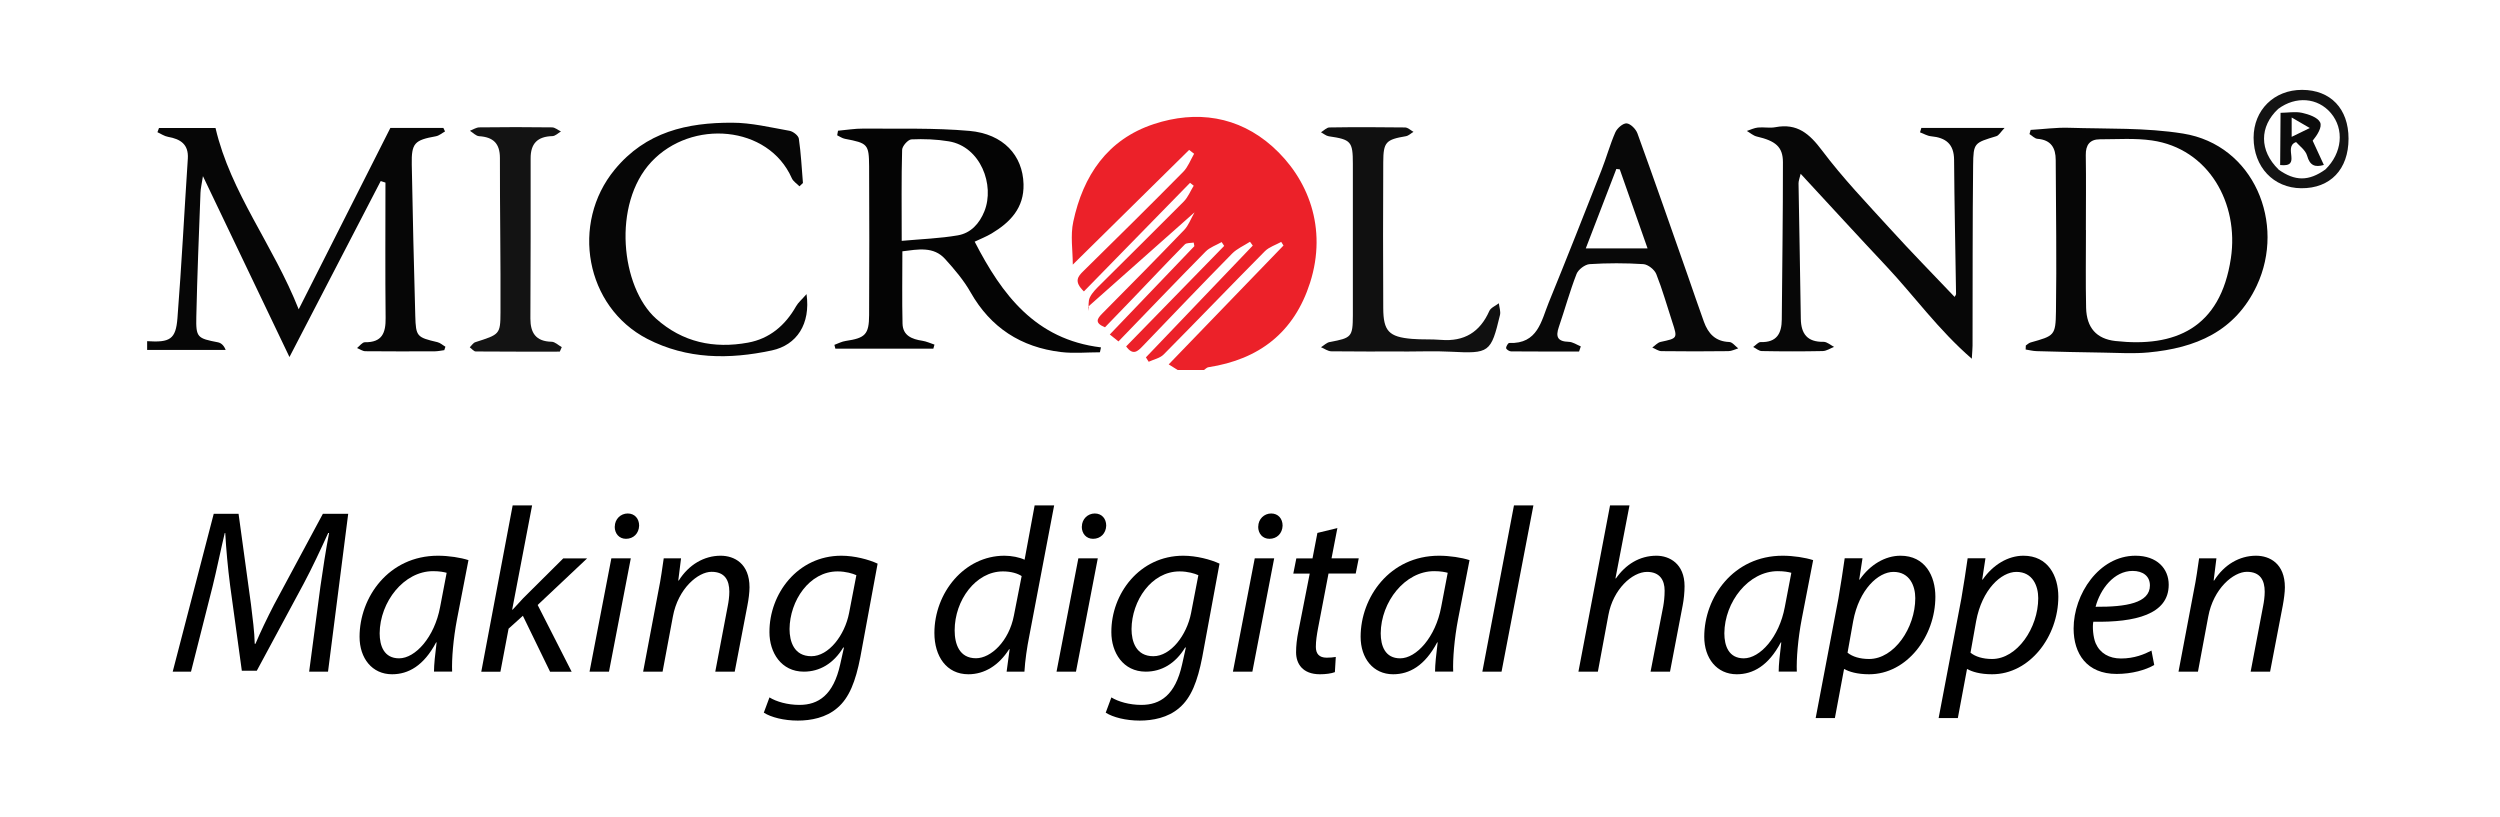
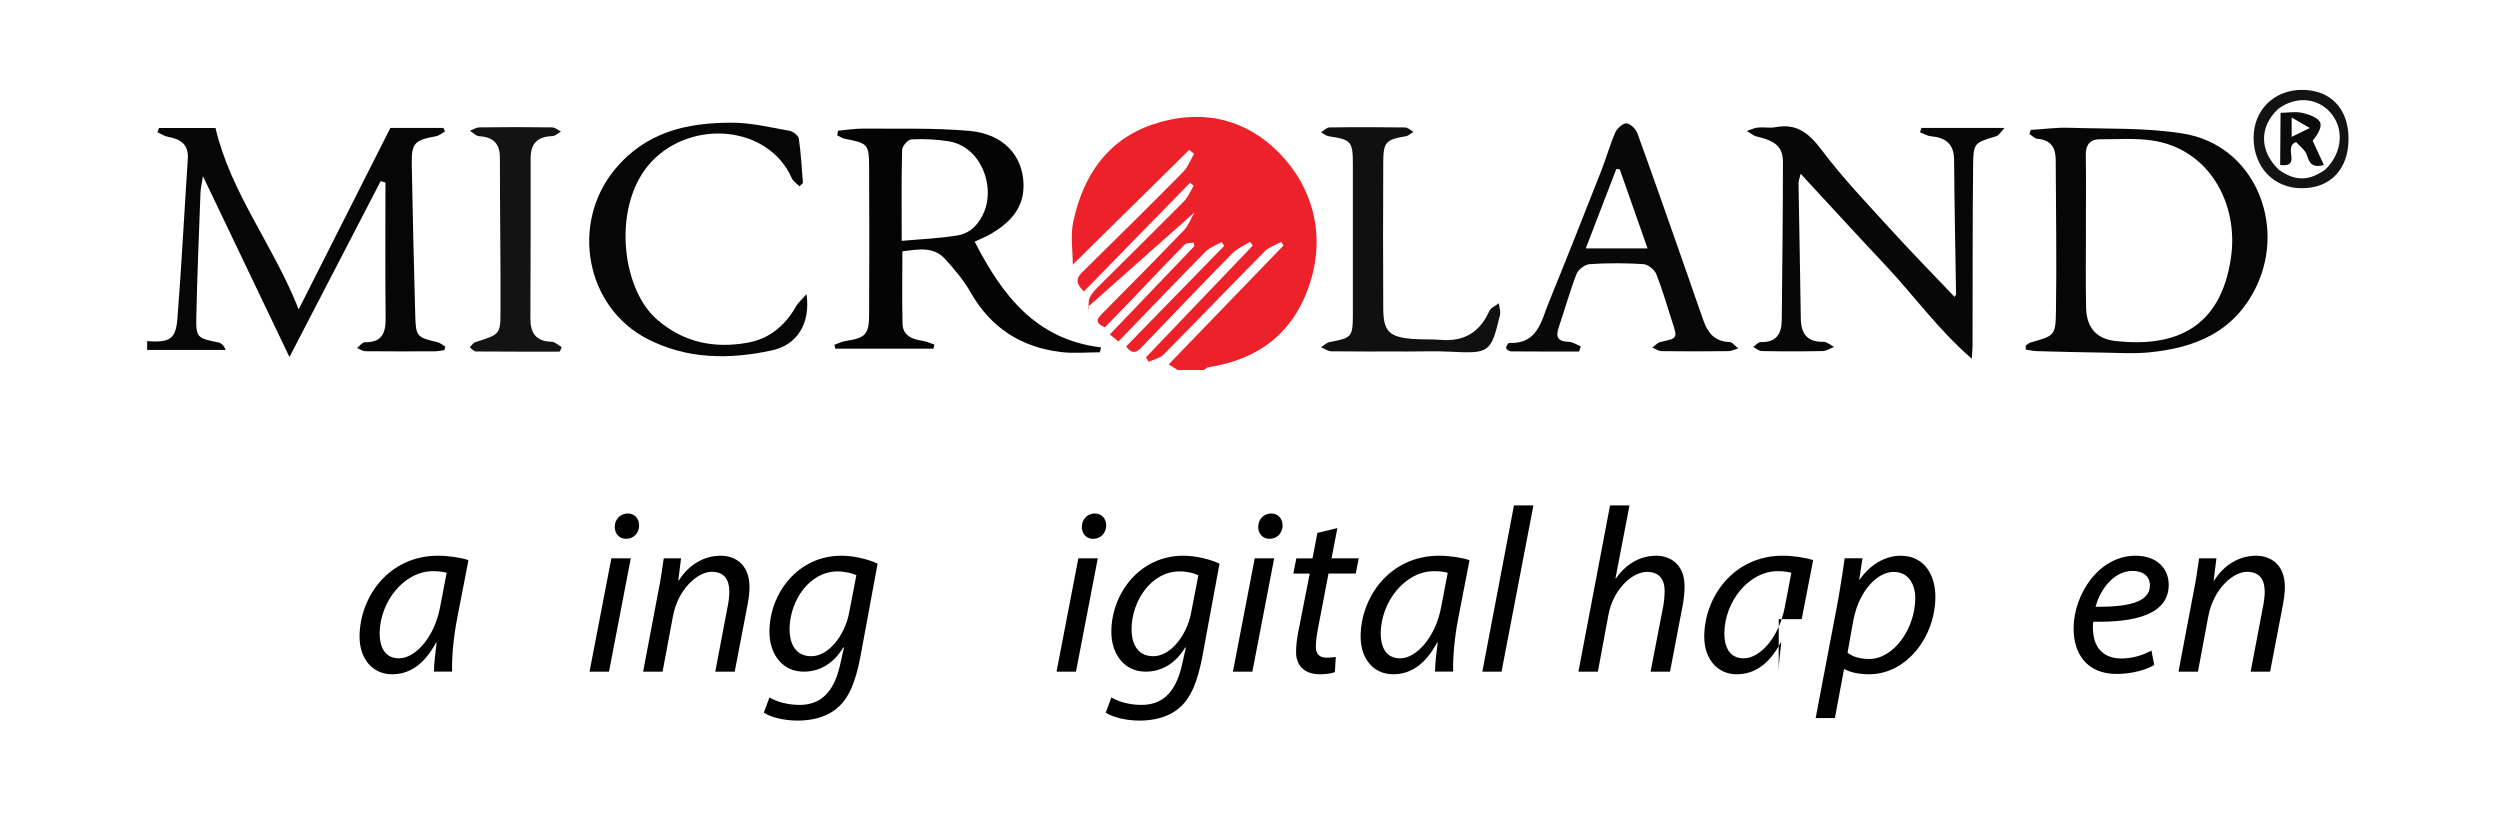
<svg xmlns="http://www.w3.org/2000/svg" width="306" height="100" viewBox="0 0 306 100" fill="none">
  <path d="M144.17 45.3C143.85 45.1 143.52 44.89 143.05 44.6C147.74 39.75 152.42 34.9 157.1 30.05C157.01 29.9 156.91 29.75 156.82 29.61C156.15 29.98 155.34 30.23 154.82 30.75C150.67 34.94 146.59 39.19 142.44 43.38C141.99 43.84 141.22 43.99 140.6 44.28C140.49 44.1 140.38 43.92 140.26 43.74C144.62 39.18 148.98 34.62 153.34 30.06C153.23 29.9 153.11 29.74 153 29.59C152.26 30.07 151.41 30.43 150.81 31.04C147.13 34.78 143.51 38.57 139.88 42.35C139.25 43.01 138.68 43.56 137.84 42.4C141.83 38.31 145.84 34.2 149.84 30.1L149.53 29.63C148.87 30.01 148.08 30.27 147.57 30.79C144.01 34.4 140.51 38.06 136.9 41.79C136.52 41.49 136.19 41.23 135.84 40.94C139.35 37.28 142.77 33.71 146.19 30.13C146.16 29.98 146.14 29.84 146.11 29.69C145.74 29.76 145.24 29.7 145.02 29.92C142.87 32.1 140.78 34.32 138.66 36.53C137.52 37.72 136.36 38.91 135.25 40.06C133.96 39.53 134.26 39.03 134.94 38.35C138.3 34.97 141.65 31.57 144.96 28.13C145.47 27.6 145.73 26.84 146.21 25.99C141.72 29.97 137.45 33.76 133.18 37.55C133.2 37.72 133.22 37.9 133.23 38.07C133.27 37.51 133.17 36.87 133.4 36.4C133.69 35.8 134.23 35.29 134.72 34.8C138.11 31.42 141.53 28.06 144.9 24.66C145.42 24.13 145.71 23.38 146.11 22.73C145.96 22.61 145.81 22.5 145.66 22.38C141.33 26.81 137 31.24 132.67 35.67C131.4 34.44 131.93 33.84 132.63 33.16C136.72 29.14 140.8 25.11 144.83 21.03C145.42 20.43 145.73 19.56 146.16 18.82C145.96 18.66 145.76 18.51 145.55 18.35C140.82 23.01 136.09 27.68 131.31 32.39C131.31 30.67 131 28.83 131.37 27.13C132.57 21.52 135.53 17.07 141.22 15.19C146.45 13.46 151.57 14.22 155.73 17.92C160.13 21.84 162.49 27.91 160.35 34.61C158.41 40.67 154.15 43.99 147.9 44.95C147.71 44.98 147.55 45.17 147.37 45.29H144.16L144.17 45.3Z" fill="#EC2129" />
  <path d="M18 41.76C20.8 41.94 21.52 41.54 21.72 38.94C22.23 32.44 22.56 25.92 22.99 19.41C23.1 17.67 22.1 17.02 20.57 16.75C20.12 16.67 19.7 16.38 19.27 16.18C19.33 16.01 19.4 15.84 19.46 15.67H26.38C28.22 23.58 33.43 29.96 36.56 37.86C40.4 30.26 44.02 23.09 47.78 15.66H54.27L54.47 16.09C54.1 16.29 53.75 16.61 53.35 16.68C50.74 17.15 50.35 17.51 50.4 20.14C50.51 26.31 50.66 32.49 50.83 38.66C50.9 41.2 51.03 41.29 53.54 41.88C53.89 41.96 54.19 42.25 54.52 42.44C54.47 42.58 54.43 42.72 54.38 42.86C54.01 42.91 53.63 42.99 53.26 43C50.42 43.01 47.57 43.02 44.73 42.99C44.39 42.99 44.05 42.74 43.7 42.6C44.02 42.35 44.35 41.88 44.67 41.89C46.78 41.92 47.22 40.74 47.2 38.93C47.14 33.4 47.18 27.88 47.18 22.35C46.99 22.29 46.8 22.23 46.6 22.16C42.94 29.21 39.28 36.27 35.43 43.7C31.88 36.27 28.47 29.14 24.84 21.56C24.69 22.53 24.56 23.06 24.54 23.58C24.35 28.63 24.14 33.69 24.03 38.75C23.97 41.32 24.15 41.41 26.68 41.9C27.07 41.98 27.41 42.28 27.62 42.83H18.01V41.77L18 41.76Z" fill="#060606" />
  <path d="M102.58 16C103.61 15.91 104.65 15.73 105.68 15.74C110 15.78 114.35 15.64 118.65 16.02C122.82 16.39 125.19 19.03 125.28 22.54C125.36 25.44 123.66 27.21 121.37 28.58C120.73 28.96 120.02 29.24 119.3 29.58C122.64 36.07 126.73 41.55 134.76 42.52C134.72 42.72 134.67 42.92 134.63 43.12C133.04 43.12 131.43 43.28 129.86 43.09C124.97 42.5 121.26 40.11 118.8 35.78C117.97 34.31 116.83 32.97 115.69 31.71C114.27 30.13 112.38 30.52 110.45 30.76C110.45 33.77 110.4 36.7 110.47 39.62C110.51 41.08 111.62 41.52 112.9 41.71C113.41 41.79 113.89 42.02 114.38 42.18C114.33 42.35 114.28 42.51 114.24 42.68H102.25C102.21 42.52 102.17 42.37 102.13 42.21C102.59 42.04 103.04 41.8 103.52 41.73C105.9 41.38 106.37 40.94 106.38 38.56C106.41 32.5 106.41 26.43 106.38 20.36C106.36 17.64 106.2 17.52 103.42 16.99C103.09 16.93 102.79 16.71 102.47 16.56C102.51 16.36 102.55 16.16 102.58 15.97V16ZM110.37 29.48C112.82 29.26 115.05 29.18 117.22 28.81C118.82 28.54 119.88 27.38 120.49 25.86C121.78 22.66 120.03 17.95 116.14 17.3C114.64 17.05 113.08 16.99 111.56 17.06C111.14 17.08 110.43 17.88 110.42 18.34C110.32 21.86 110.37 25.38 110.37 29.48Z" fill="#040404" />
  <path d="M247.96 42.29C248.15 42.16 248.33 41.98 248.54 41.92C251.44 41.1 251.61 41.1 251.65 38.11C251.74 31.94 251.65 25.76 251.62 19.59C251.62 18.09 251.04 17.12 249.38 16.99C249.04 16.96 248.73 16.61 248.41 16.41L248.55 15.9C250.11 15.81 251.68 15.59 253.24 15.64C257.91 15.79 262.64 15.61 267.22 16.35C275.89 17.75 279.8 27.35 276.23 34.96C273.57 40.61 268.72 42.6 262.96 43.14C261.14 43.31 259.29 43.19 257.45 43.16C254.73 43.12 252.01 43.06 249.29 42.98C248.84 42.97 248.39 42.85 247.94 42.78C247.94 42.61 247.95 42.45 247.96 42.28V42.29ZM255.32 28.15C255.32 31.33 255.27 34.5 255.34 37.68C255.4 40.12 256.61 41.48 258.93 41.74C266.16 42.54 271.77 40.24 273.06 31.61C274.07 24.89 270.34 18.19 263.4 17.19C261.31 16.89 259.16 17.05 257.03 17.05C255.8 17.05 255.28 17.74 255.3 18.98C255.35 22.04 255.31 25.1 255.31 28.16L255.32 28.15Z" fill="#060606" />
  <path d="M235.18 15.66H245.36C244.88 16.16 244.66 16.58 244.35 16.67C241.65 17.49 241.54 17.47 241.51 20.24C241.43 27.6 241.46 34.96 241.44 42.31C241.44 42.65 241.4 43 241.35 43.91C237.23 40.34 234.31 36.23 230.89 32.59C227.42 28.9 224 25.16 220.4 21.27C220.27 21.82 220.14 22.13 220.14 22.44C220.23 27.97 220.34 33.49 220.42 39.02C220.45 40.87 221.22 41.88 223.21 41.84C223.63 41.84 224.06 42.24 224.49 42.46C224.03 42.64 223.57 42.96 223.1 42.97C220.61 43.02 218.12 43.02 215.64 42.97C215.29 42.97 214.94 42.64 214.59 42.47C214.9 42.26 215.21 41.86 215.51 41.87C217.49 41.93 218.08 40.8 218.09 39.09C218.14 32.68 218.24 26.26 218.23 19.85C218.23 17.96 217.31 17.24 215.03 16.71C214.6 16.61 214.22 16.26 213.81 16.03C214.26 15.88 214.71 15.66 215.17 15.61C215.88 15.54 216.61 15.7 217.3 15.57C219.98 15.06 221.47 16.36 223.02 18.42C225.55 21.79 228.49 24.86 231.34 27.99C233.9 30.81 236.57 33.53 239.24 36.34C239.3 36.23 239.43 36.1 239.42 35.96C239.34 30.5 239.22 25.03 239.18 19.57C239.17 17.63 238.17 16.85 236.37 16.68C235.9 16.64 235.46 16.36 235.01 16.2C235.07 16.01 235.12 15.82 235.18 15.63V15.66Z" fill="#070707" />
  <path d="M193.26 43.03C190.49 43.03 187.72 43.03 184.95 43.01C184.74 43.01 184.37 42.77 184.35 42.61C184.33 42.41 184.6 41.97 184.73 41.98C188.23 42.12 188.65 39.28 189.57 37.02C191.77 31.64 193.9 26.22 196.03 20.81C196.63 19.29 197.06 17.69 197.72 16.19C197.94 15.69 198.66 15.07 199.1 15.1C199.58 15.14 200.23 15.8 200.42 16.32C202.5 22.06 204.51 27.82 206.53 33.58C207.21 35.52 207.86 37.46 208.56 39.39C209.08 40.82 209.96 41.8 211.66 41.86C212.04 41.87 212.4 42.37 212.76 42.64C212.36 42.76 211.95 42.98 211.55 42.98C208.82 43.01 206.1 43.02 203.37 42.98C202.99 42.98 202.62 42.69 202.24 42.54C202.58 42.3 202.89 41.93 203.26 41.85C205.34 41.4 205.35 41.43 204.68 39.39C204.04 37.44 203.49 35.46 202.73 33.55C202.51 33 201.72 32.37 201.15 32.33C198.96 32.19 196.75 32.19 194.57 32.33C194 32.37 193.18 32.99 192.97 33.53C192.14 35.66 191.54 37.87 190.8 40.03C190.39 41.22 190.64 41.8 192.01 41.84C192.51 41.85 193 42.2 193.49 42.4C193.42 42.61 193.35 42.81 193.28 43.02L193.26 43.03ZM198.26 20.73C198.12 20.71 197.98 20.7 197.84 20.68C196.6 23.89 195.37 27.1 194.1 30.4H201.66C200.49 27.07 199.37 23.9 198.26 20.73Z" fill="#080808" />
  <path d="M97.86 22.81C97.54 22.48 97.08 22.2 96.91 21.8C94.05 15.33 84.65 14.54 79.72 19.82C74.92 24.97 75.99 35.14 80.3 39C83.55 41.91 87.39 42.7 91.55 41.94C94.2 41.46 96.12 39.82 97.44 37.49C97.7 37.03 98.14 36.67 98.72 36C99.23 39.66 97.53 42.23 94.48 42.89C89.26 44.01 84.1 43.99 79.23 41.48C71.65 37.56 69.82 27.34 75.24 20.76C79.05 16.13 84.1 15 89.62 15.02C91.96 15.02 94.31 15.6 96.64 16.01C97.08 16.09 97.73 16.6 97.78 16.98C98.04 18.77 98.13 20.59 98.28 22.4C98.14 22.53 98 22.66 97.86 22.8V22.81Z" fill="#060606" />
  <path d="M171.86 43.02C168.89 43.02 165.93 43.04 162.96 43C162.53 43 162.11 42.67 161.69 42.5C162.05 42.28 162.38 41.93 162.77 41.86C165.43 41.37 165.58 41.24 165.59 38.6C165.6 32.42 165.6 26.23 165.59 20.05C165.59 17.3 165.36 17.08 162.64 16.68C162.31 16.63 162.01 16.36 161.69 16.19C162.03 15.99 162.37 15.61 162.71 15.6C165.8 15.55 168.88 15.56 171.97 15.6C172.32 15.6 172.67 15.95 173.01 16.14C172.7 16.32 172.42 16.61 172.09 16.67C169.63 17.09 169.32 17.38 169.31 19.86C169.28 25.81 169.28 31.76 169.31 37.71C169.32 40.53 170 41.24 172.83 41.48C174.01 41.58 175.2 41.5 176.38 41.6C179.22 41.83 181.14 40.66 182.29 38.07C182.47 37.66 183.06 37.43 183.46 37.12C183.51 37.6 183.7 38.11 183.6 38.55C182.49 43.19 182.3 43.29 177.55 43.05C175.66 42.95 173.75 43.03 171.86 43.03V43.02Z" fill="#101010" />
  <path d="M68.51 43.04C65.08 43.04 61.66 43.05 58.23 43.02C57.99 43.02 57.75 42.69 57.5 42.51C57.73 42.29 57.92 41.96 58.19 41.88C61.15 40.93 61.25 40.94 61.26 38.23C61.29 31.93 61.18 25.64 61.19 19.34C61.19 17.55 60.37 16.78 58.64 16.67C58.25 16.64 57.89 16.24 57.52 16.01C57.9 15.86 58.28 15.6 58.67 15.59C61.64 15.55 64.6 15.55 67.57 15.59C67.93 15.59 68.29 15.92 68.66 16.09C68.32 16.29 67.97 16.65 67.62 16.66C65.79 16.71 64.94 17.56 64.95 19.4C64.97 25.93 64.94 32.46 64.92 39C64.92 40.73 65.58 41.79 67.51 41.83C67.93 41.83 68.34 42.26 68.76 42.49C68.68 42.67 68.6 42.85 68.52 43.04H68.51Z" fill="#131313" />
  <path d="M287.46 16.97C287.46 20.73 285.23 23.07 281.67 23.04C278.27 23.01 275.85 20.44 275.84 16.86C275.84 13.47 278.35 10.99 281.78 11C285.27 11.01 287.46 13.31 287.46 16.97ZM278.87 20.74C280.91 22.2 282.59 22.2 284.63 20.74C286.69 18.73 286.97 15.82 285.3 13.84C283.69 11.94 281 11.73 278.85 13.33C276.53 15.49 276.54 18.45 278.88 20.73L278.87 20.74Z" fill="#131313" />
  <path d="M279.09 20.21C279.11 18.08 279.12 15.95 279.14 13.81C280.02 13.8 280.93 13.63 281.77 13.81C282.58 13.99 283.68 14.36 283.98 14.97C284.26 15.54 283.64 16.53 283.07 17.22C283.53 18.21 283.99 19.2 284.44 20.19C283.37 20.5 282.73 20.28 282.39 19.06C282.2 18.37 281.42 17.83 281.04 17.39C279.38 17.98 281.81 20.51 279.09 20.2V20.21ZM280.5 14.38V16.75C281.41 16.31 282.07 15.99 282.72 15.67C282.08 15.3 281.44 14.92 280.5 14.38Z" fill="#0B0B0B" />
-   <path d="M37.84 82.21L39.22 71.78C39.48 69.95 39.91 67.11 40.28 65.24H40.17C39.28 67.19 38.22 69.48 37.16 71.46L31.43 82.1H29.6L28.17 71.69C27.88 69.45 27.68 67.22 27.57 65.24H27.51C27.08 67.02 26.48 69.94 26.02 71.78L23.38 82.21H21.14L26.16 62.89H29.2L30.72 73.98C30.92 75.61 31.15 77.36 31.18 78.8H31.27C31.87 77.37 32.7 75.65 33.53 74.04L39.52 62.89H42.62L40.15 82.21H37.86H37.84Z" fill="black" />
  <path d="M53.12 82.21C53.12 81.38 53.26 80.06 53.44 78.63H53.38C51.86 81.5 49.97 82.53 47.99 82.53C45.55 82.53 44.01 80.58 44.01 77.94C44.01 73.12 47.56 68.02 53.61 68.02C54.93 68.02 56.39 68.25 57.34 68.56L55.94 75.78C55.48 78.19 55.28 80.65 55.34 82.2H53.13L53.12 82.21ZM54.67 70.11C54.33 70.02 53.81 69.91 53.01 69.91C49.43 69.91 46.5 73.67 46.47 77.51C46.47 79.06 47.01 80.58 48.85 80.58C50.83 80.58 53.18 78 53.87 74.3L54.67 70.11Z" fill="black" />
-   <path d="M58.91 82.21L62.75 61.86H65.13L62.69 74.62H62.75C63.18 74.13 63.7 73.62 64.04 73.22L68.94 68.35H71.86L65.81 74.05L69.97 82.22H67.33L64 75.37L62.25 76.95L61.25 82.22H58.9L58.91 82.21Z" fill="black" />
  <path d="M72.16 82.21L74.83 68.34H77.21L74.54 82.21H72.16ZM75.25 64.46C75.25 63.54 75.97 62.85 76.83 62.85C77.69 62.85 78.23 63.48 78.23 64.34C78.2 65.29 77.54 65.95 76.62 65.95C75.79 65.95 75.24 65.32 75.24 64.46H75.25Z" fill="black" />
  <path d="M78.72 82.21L80.58 72.38C80.9 70.83 81.07 69.48 81.24 68.34H83.36L83.02 71.06H83.08C84.31 69.11 86.18 68.02 88.21 68.02C89.87 68.02 91.74 68.97 91.74 71.89C91.74 72.49 91.63 73.38 91.48 74.13L89.93 82.21H87.55L89.07 74.21C89.18 73.67 89.27 73.01 89.27 72.43C89.27 71.03 88.73 69.99 87.09 69.99C85.45 69.99 82.99 72.03 82.36 75.47L81.1 82.21H78.72Z" fill="black" />
  <path d="M94.18 85.36C95.01 85.88 96.39 86.28 97.85 86.28C100.17 86.28 102.01 85.08 102.84 81.32L103.3 79.26H103.21C102.01 81.24 100.31 82.21 98.39 82.21C95.61 82.21 94.18 79.86 94.18 77.39C94.15 72.69 97.62 68.02 102.98 68.02C104.59 68.02 106.33 68.48 107.42 68.99L105.3 80.46C104.73 83.38 103.95 85.42 102.49 86.65C101.11 87.85 99.25 88.2 97.65 88.2C95.96 88.2 94.38 87.8 93.49 87.23L94.18 85.37V85.36ZM104.81 70.4C104.38 70.2 103.52 69.94 102.52 69.94C99.05 69.94 96.67 73.55 96.64 76.99C96.64 78.51 97.18 80.32 99.31 80.32C101.44 80.32 103.41 77.74 103.93 75.02L104.82 70.4H104.81Z" fill="black" />
-   <path d="M129.03 61.85L125.99 77.82C125.7 79.25 125.47 80.86 125.39 82.21H123.21L123.58 79.46H123.52C122.26 81.44 120.51 82.53 118.53 82.53C115.84 82.53 114.37 80.32 114.37 77.48C114.37 72.55 118.04 68.02 122.94 68.02C123.83 68.02 124.8 68.22 125.41 68.51L126.64 61.86H129.02L129.03 61.85ZM125.05 70.51C124.56 70.19 123.76 69.94 122.76 69.94C119.43 69.94 116.85 73.47 116.85 77.16C116.85 78.82 117.42 80.57 119.46 80.57C121.29 80.57 123.5 78.48 124.1 75.35L125.05 70.51Z" fill="black" />
  <path d="M129.32 82.21L131.99 68.34H134.37L131.7 82.21H129.32ZM132.42 64.46C132.42 63.54 133.14 62.85 134 62.85C134.86 62.85 135.4 63.48 135.4 64.34C135.37 65.29 134.71 65.95 133.79 65.95C132.96 65.95 132.41 65.32 132.41 64.46H132.42Z" fill="black" />
  <path d="M136.03 85.36C136.86 85.88 138.24 86.28 139.7 86.28C142.02 86.28 143.86 85.08 144.69 81.32L145.15 79.26H145.06C143.86 81.24 142.16 82.21 140.24 82.21C137.46 82.21 136.03 79.86 136.03 77.39C136 72.69 139.47 68.02 144.83 68.02C146.44 68.02 148.18 68.48 149.27 68.99L147.15 80.46C146.58 83.38 145.8 85.42 144.34 86.65C142.96 87.85 141.1 88.2 139.5 88.2C137.81 88.2 136.23 87.8 135.34 87.23L136.03 85.37V85.36ZM146.67 70.4C146.24 70.2 145.38 69.94 144.38 69.94C140.91 69.94 138.53 73.55 138.5 76.99C138.5 78.51 139.04 80.32 141.17 80.32C143.3 80.32 145.27 77.74 145.79 75.02L146.68 70.4H146.67Z" fill="black" />
  <path d="M150.91 82.21L153.58 68.34H155.96L153.29 82.21H150.91ZM154.01 64.46C154.01 63.54 154.73 62.85 155.59 62.85C156.45 62.85 156.99 63.48 156.99 64.34C156.96 65.29 156.3 65.95 155.38 65.95C154.55 65.95 154 65.32 154 64.46H154.01Z" fill="black" />
  <path d="M163.7 64.61L162.98 68.34H166.31L165.94 70.2H162.61L161.32 76.94C161.18 77.71 161.06 78.43 161.06 79.18C161.06 80.01 161.46 80.5 162.38 80.5C162.78 80.5 163.18 80.47 163.5 80.41L163.39 82.27C162.96 82.44 162.24 82.53 161.56 82.53C159.44 82.53 158.64 81.24 158.64 79.84C158.64 79.04 158.73 78.23 158.93 77.23L160.31 70.21H158.3L158.67 68.35H160.65L161.25 65.23L163.72 64.63L163.7 64.61Z" fill="black" />
  <path d="M175.65 82.21C175.65 81.38 175.79 80.06 175.97 78.63H175.91C174.39 81.5 172.5 82.53 170.52 82.53C168.08 82.53 166.54 80.58 166.54 77.94C166.54 73.12 170.09 68.02 176.14 68.02C177.46 68.02 178.92 68.25 179.87 68.56L178.47 75.78C178.01 78.19 177.81 80.65 177.87 82.2H175.66L175.65 82.21ZM177.2 70.11C176.86 70.02 176.34 69.91 175.54 69.91C171.96 69.91 169.03 73.67 169 77.51C169 79.06 169.54 80.58 171.38 80.58C173.36 80.58 175.71 78 176.4 74.3L177.2 70.11Z" fill="black" />
  <path d="M181.44 82.21L185.31 61.86H187.69L183.79 82.21H181.44Z" fill="black" />
  <path d="M193.2 82.21L197.07 61.86H199.45L197.73 70.8H197.79C198.97 69.11 200.66 68.02 202.75 68.02C204.33 68.02 206.19 68.99 206.19 71.75C206.19 72.5 206.1 73.38 205.96 74.1L204.41 82.21H202.03L203.58 74.21C203.67 73.69 203.75 73.06 203.75 72.29C203.75 71 203.15 70 201.6 70C199.77 70 197.44 72.15 196.87 75.27L195.58 82.21H193.2Z" fill="black" />
-   <path d="M217.71 82.21C217.71 81.38 217.85 80.06 218.03 78.63H217.97C216.45 81.5 214.56 82.53 212.58 82.53C210.14 82.53 208.6 80.58 208.6 77.94C208.6 73.12 212.15 68.02 218.2 68.02C219.52 68.02 220.98 68.25 221.93 68.56L220.53 75.78C220.07 78.19 219.87 80.65 219.93 82.2H217.72L217.71 82.21ZM219.26 70.11C218.92 70.02 218.4 69.91 217.6 69.91C214.02 69.91 211.09 73.67 211.06 77.51C211.06 79.06 211.6 80.58 213.44 80.58C215.42 80.58 217.77 78 218.46 74.3L219.26 70.11Z" fill="black" />
+   <path d="M217.71 82.21C217.71 81.38 217.85 80.06 218.03 78.63H217.97C216.45 81.5 214.56 82.53 212.58 82.53C210.14 82.53 208.6 80.58 208.6 77.94C208.6 73.12 212.15 68.02 218.2 68.02C219.52 68.02 220.98 68.25 221.93 68.56L220.53 75.78H217.72L217.71 82.21ZM219.26 70.11C218.92 70.02 218.4 69.91 217.6 69.91C214.02 69.91 211.09 73.67 211.06 77.51C211.06 79.06 211.6 80.58 213.44 80.58C215.42 80.58 217.77 78 218.46 74.3L219.26 70.11Z" fill="black" />
  <path d="M222.24 87.88L225.02 73.26C225.31 71.6 225.59 69.73 225.79 68.33H227.97L227.57 70.94H227.63C228.89 69.13 230.73 68.02 232.62 68.02C235.63 68.02 236.89 70.49 236.89 73.04C236.89 77.91 233.39 82.53 228.78 82.53C227.29 82.53 226.31 82.21 225.77 81.9H225.71L224.59 87.89H222.24V87.88ZM226.14 79.89C226.74 80.38 227.66 80.66 228.78 80.66C231.85 80.66 234.43 76.85 234.43 73.21C234.43 71.75 233.77 70 231.76 70C229.9 70 227.55 72.15 226.83 76.02L226.14 79.89Z" fill="black" />
-   <path d="M237.29 87.88L240.07 73.26C240.36 71.6 240.64 69.73 240.84 68.33H243.02L242.62 70.94H242.68C243.94 69.13 245.78 68.02 247.67 68.02C250.68 68.02 251.94 70.49 251.94 73.04C251.94 77.91 248.44 82.53 243.83 82.53C242.34 82.53 241.36 82.21 240.82 81.9H240.76L239.64 87.89H237.29V87.88ZM241.19 79.89C241.79 80.38 242.71 80.66 243.83 80.66C246.9 80.66 249.48 76.85 249.48 73.21C249.48 71.75 248.82 70 246.81 70C244.95 70 242.6 72.15 241.88 76.02L241.19 79.89Z" fill="black" />
  <path d="M263.67 81.4C262.64 82 260.95 82.49 259.08 82.49C255.41 82.49 253.81 80 253.81 76.93C253.81 72.75 256.91 68.02 261.38 68.02C264.02 68.02 265.45 69.6 265.45 71.57C265.45 75.21 261.35 76.19 256.22 76.1C256.1 76.7 256.19 77.99 256.51 78.74C257.05 79.97 258.17 80.6 259.61 80.6C261.24 80.6 262.48 80.08 263.34 79.63L263.68 81.41L263.67 81.4ZM261.03 69.88C258.77 69.88 257.07 72.09 256.5 74.27C260.23 74.3 263.15 73.81 263.15 71.66C263.15 70.51 262.29 69.88 261.03 69.88Z" fill="black" />
  <path d="M266.65 82.21L268.51 72.38C268.83 70.83 269 69.48 269.17 68.34H271.29L270.95 71.06H271.01C272.24 69.11 274.11 68.02 276.14 68.02C277.8 68.02 279.67 68.97 279.67 71.89C279.67 72.49 279.55 73.38 279.41 74.13L277.86 82.21H275.48L277 74.21C277.11 73.67 277.2 73.01 277.2 72.43C277.2 71.03 276.66 69.99 275.02 69.99C273.38 69.99 270.92 72.03 270.29 75.47L269.03 82.21H266.65Z" fill="black" />
</svg>